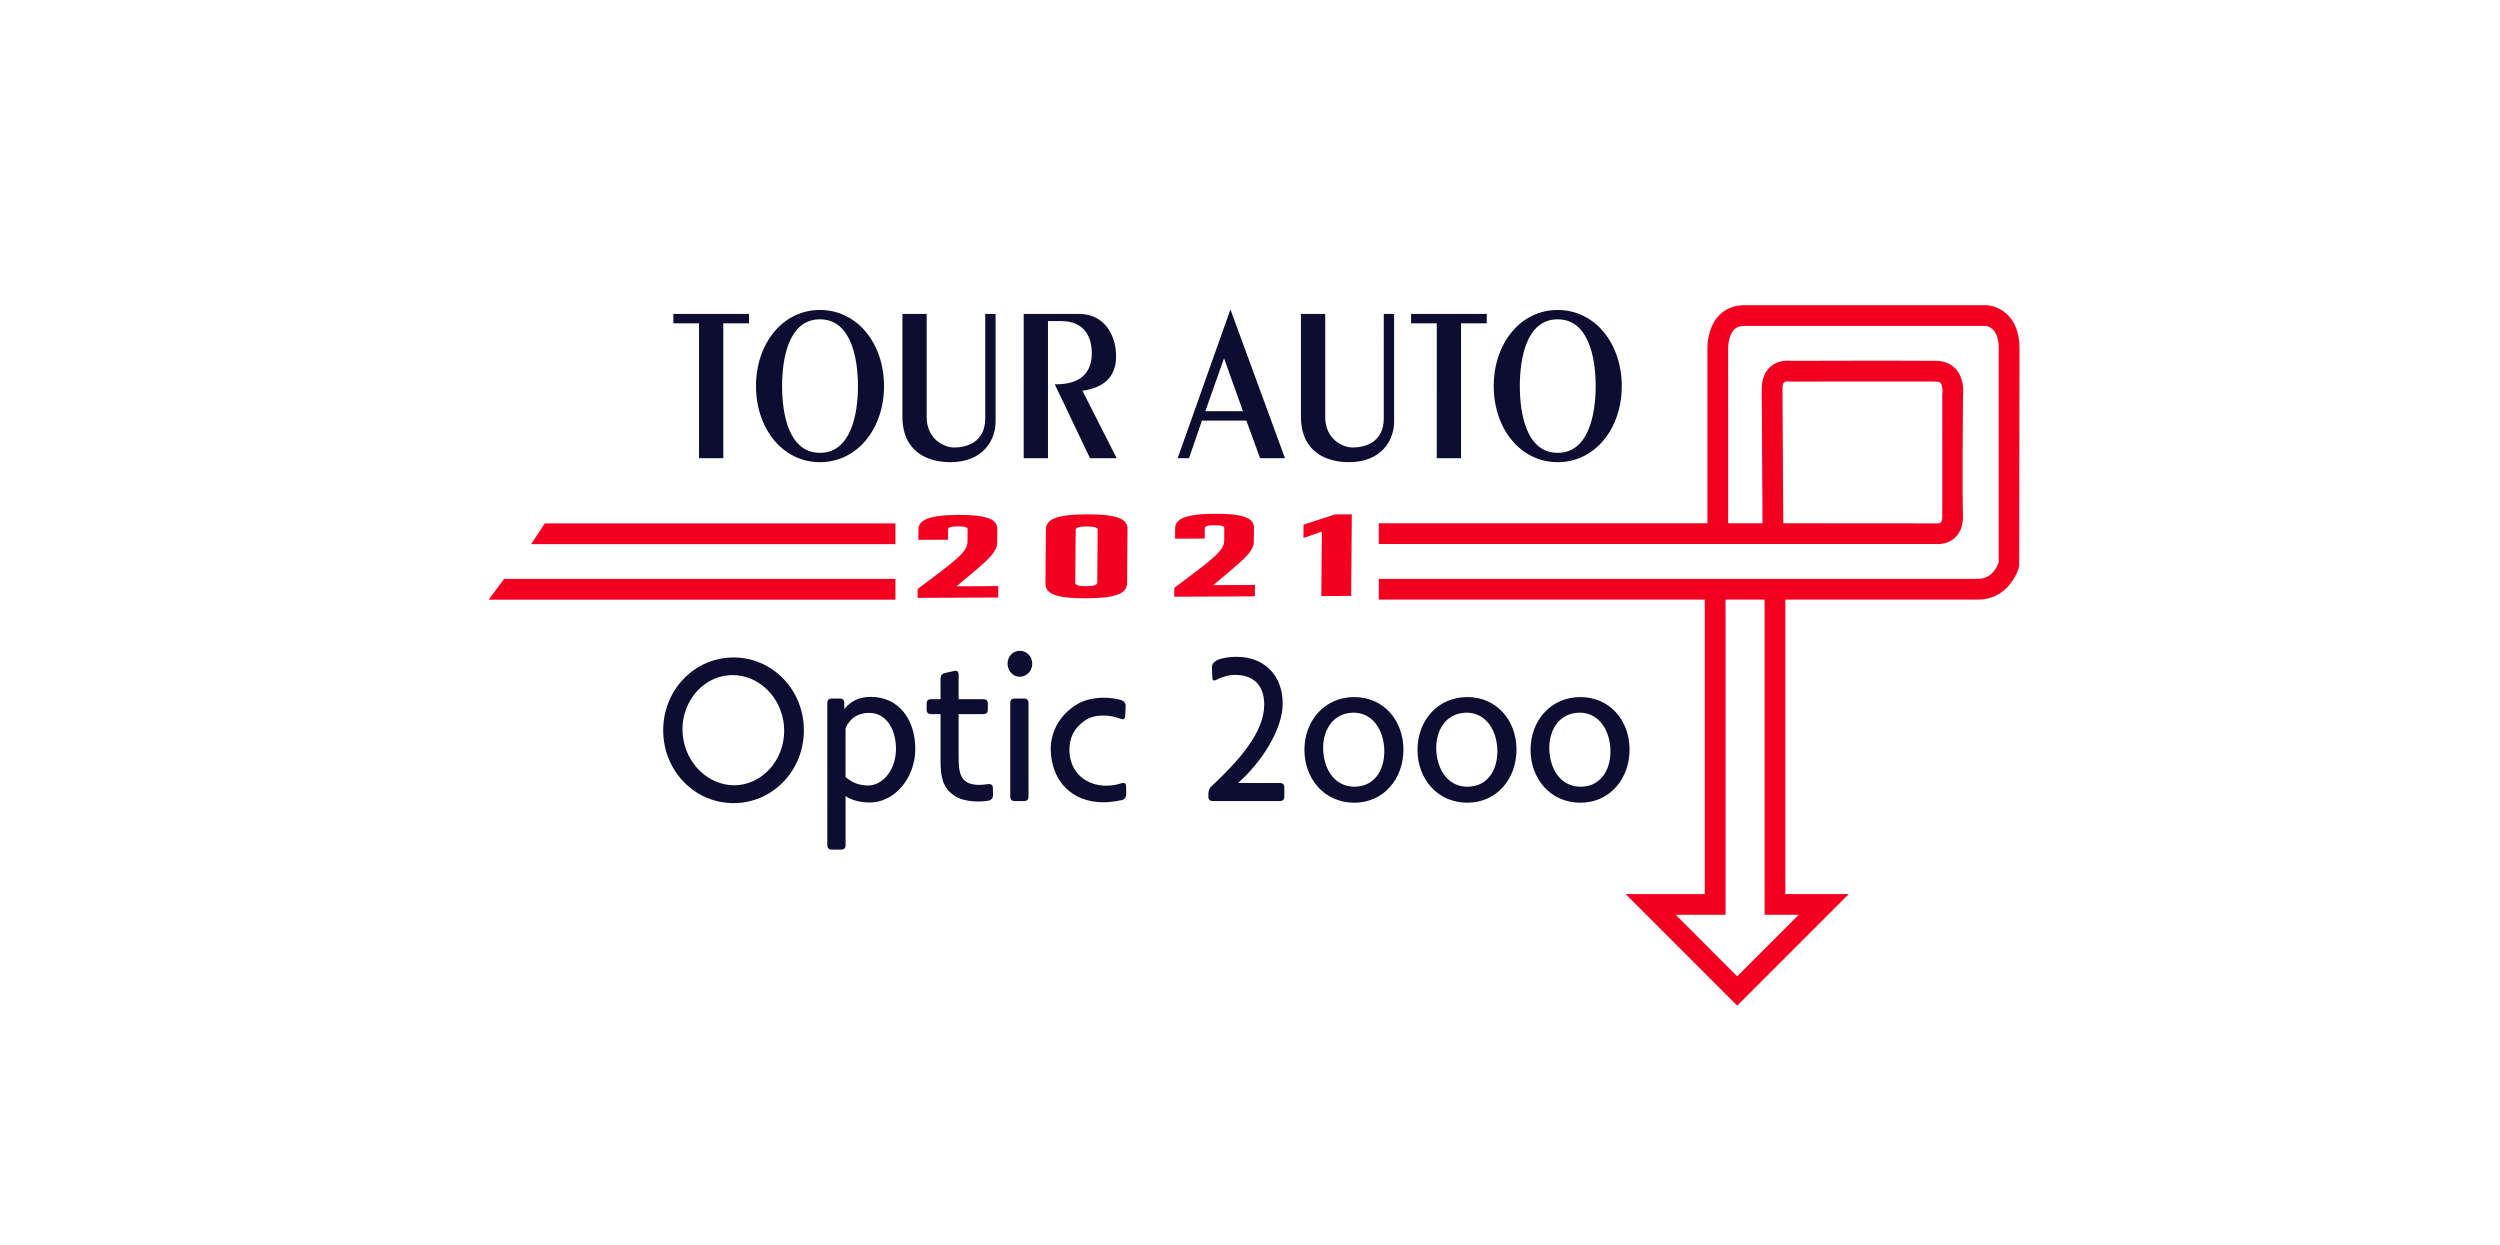
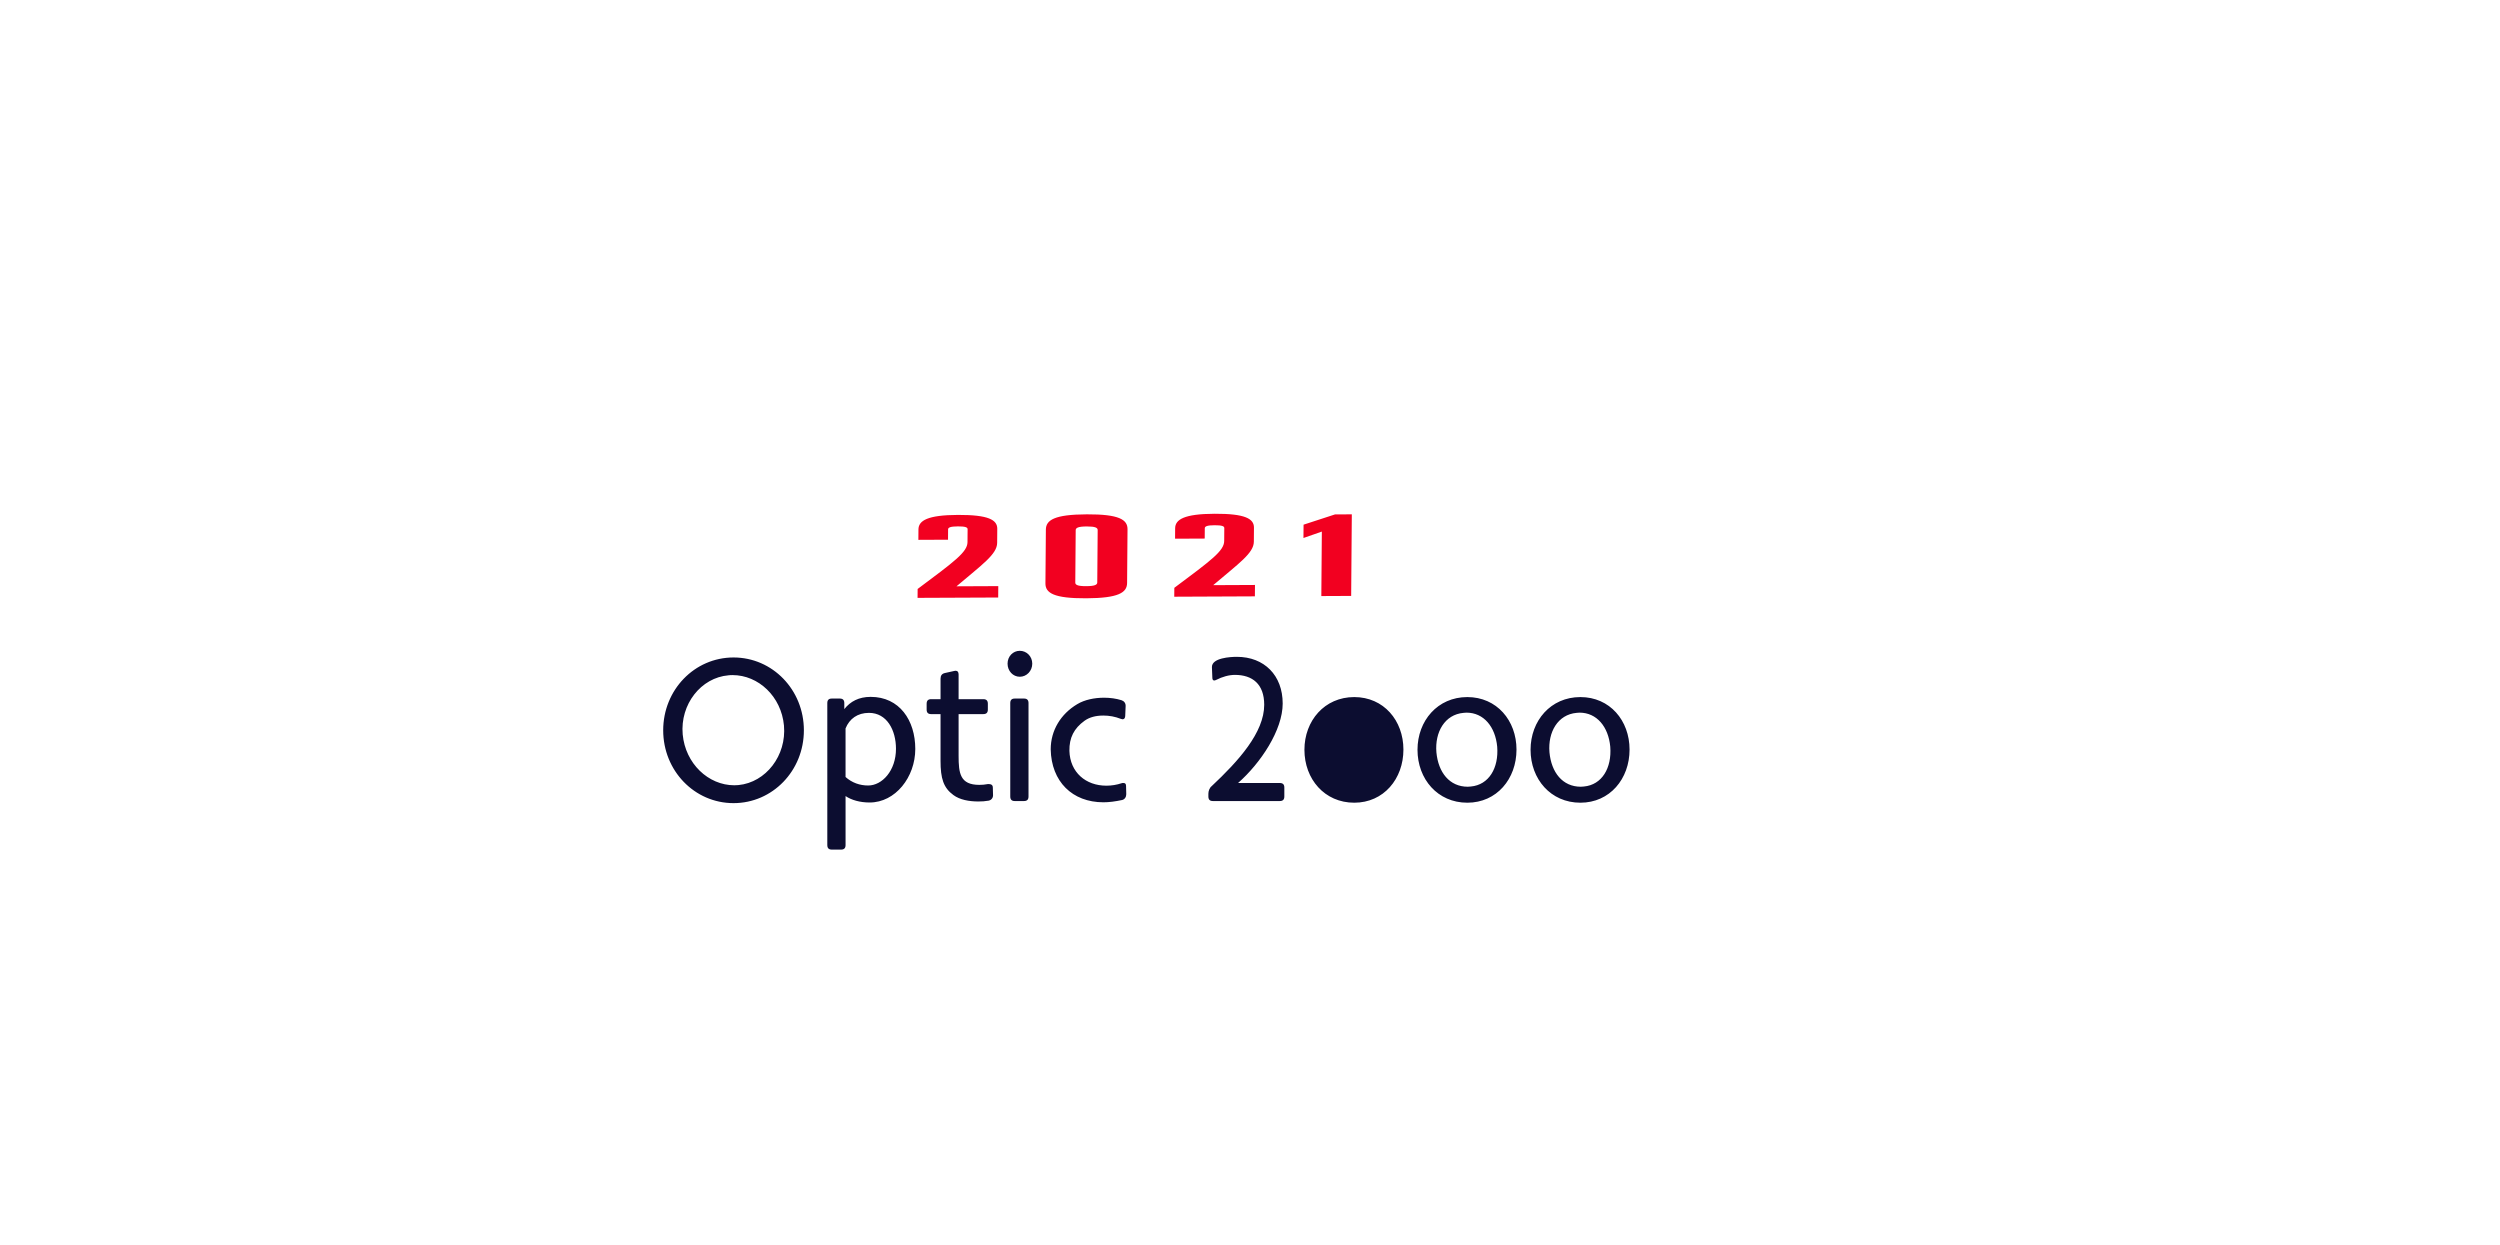
<svg xmlns="http://www.w3.org/2000/svg" viewBox="0 0 241 120">
-   <path d="M70.713 77.422c-3.761 0-6.781-3.121-6.781-7.021s3.021-7.021 6.781-7.021 6.781 3.12 6.781 7.021-3.021 7.021-6.781 7.021zm-.1-12.343c-.14 0-.24 0-.38.02-2.661.221-4.681 2.801-4.421 5.702.26 2.8 2.46 4.9 4.981 4.9l.4-.02c2.641-.261 4.641-2.841 4.381-5.741-.26-2.801-2.46-4.861-4.961-4.861zm10.338 2.261c.3 0 .44.14.44.439v.58c.58-.739 1.4-1.18 2.541-1.18 2.781 0 4.301 2.261 4.301 5.021 0 2.721-1.92 5.161-4.401 5.161-.94 0-1.76-.239-2.32-.62v4.722c0 .3-.14.439-.44.439h-.88c-.3 0-.44-.14-.44-.439V67.779c0-.3.14-.439.44-.439h.76zm.56 7.562c.62.56 1.38.82 2.181.82 1.34 0 2.68-1.421 2.68-3.541 0-1.801-.88-3.461-2.6-3.461-1.101 0-1.881.561-2.261 1.5v4.682zm7.818-7.062c0-.3.14-.44.44-.44h.9v-1.98c0-.3.14-.479.42-.54l.9-.2c.06 0 .06-.02.12-.02.2 0 .3.12.3.36v2.38h2.38c.3 0 .44.141.44.44v.56c0 .301-.14.44-.44.44h-2.38v4.021c0 1.681.14 2.801 2 2.801.26 0 .541-.02.84-.08.24 0 .46.04.46.341l.02.739c0 .261-.16.461-.42.521-.32.06-.66.08-1 .08-.88 0-1.781-.16-2.401-.62-.96-.7-1.24-1.601-1.24-3.301v-4.501h-.9c-.3 0-.44-.14-.44-.44v-.56zm8.98-2.601c-.66 0-1.18-.561-1.18-1.261s.52-1.24 1.18-1.24 1.201.54 1.201 1.24-.541 1.261-1.201 1.261zm-.48 11.982c-.3 0-.44-.14-.44-.44V67.779c0-.3.14-.439.44-.439h.88c.3 0 .44.14.44.439v9.002c0 .301-.14.44-.44.44h-.88zm8.541.12c-3 0-5.021-2.001-5.081-5.102 0-1.84.98-3.42 2.561-4.36.7-.42 1.64-.62 2.581-.62.6 0 1.16.08 1.68.24.24.08.42.279.4.58l-.04.96c-.02.2-.1.3-.26.3-.02 0-.08-.02-.16-.04-.56-.22-1.12-.32-1.68-.32-.74 0-1.34.16-1.82.501-1.021.739-1.48 1.64-1.46 2.9.06 2.08 1.581 3.36 3.561 3.36.5 0 1-.08 1.48-.24.04-.02.1-.02.18-.02.16 0 .24.1.24.28l.02.8c0 .26-.14.5-.4.561-.66.14-1.26.22-1.8.22zm10.558-.12c-.3 0-.44-.14-.44-.44v-.26c0-.26.1-.561.32-.74 2.581-2.42 5.062-5.161 5.062-7.842 0-2-1.141-2.88-2.821-2.88-.58 0-1.22.18-1.8.479-.08.04-.14.061-.2.061-.12 0-.18-.101-.18-.28l-.04-1.021c0-.88 1.78-.98 2.401-.98 2.641 0 4.421 1.78 4.421 4.501 0 2.561-2.121 5.741-4.302 7.662h4.021c.3 0 .44.14.44.44v.859c0 .301-.141.44-.44.44h-6.442zm13.621.16c-2.861 0-4.802-2.28-4.802-5.102 0-2.8 1.94-5.081 4.802-5.081 2.841 0 4.741 2.261 4.741 5.062 1e-7 2.82-1.9 5.121-4.741 5.121zm-.08-8.682c-.101 0-.181.02-.28.02-1.82.16-2.78 1.86-2.62 3.801.18 1.94 1.26 3.321 3.021 3.321.1 0 .2-.021.3-.021 1.74-.16 2.7-1.78 2.54-3.841-.18-1.92-1.3-3.28-2.96-3.28zm10.98 8.682c-2.861 0-4.802-2.28-4.802-5.102 0-2.8 1.94-5.081 4.802-5.081 2.841 0 4.741 2.261 4.741 5.062 0 2.82-1.9 5.121-4.741 5.121zm-.08-8.682c-.101 0-.181.02-.28.02-1.82.16-2.78 1.86-2.62 3.801.18 1.94 1.26 3.321 3.021 3.321.1 0 .2-.021.3-.021 1.74-.16 2.7-1.78 2.54-3.841-.18-1.92-1.3-3.28-2.96-3.28zm10.979 8.682c-2.861 0-4.802-2.28-4.802-5.102 0-2.8 1.94-5.081 4.802-5.081 2.841 0 4.741 2.261 4.741 5.062 1e-7 2.82-1.9 5.121-4.741 5.121zm-.08-8.682c-.101 0-.181.02-.28.02-1.82.16-2.78 1.86-2.62 3.801.18 1.94 1.26 3.321 3.021 3.321.1 0 .2-.021.3-.021 1.74-.16 2.7-1.78 2.54-3.841-.18-1.92-1.3-3.28-2.96-3.28z" fill="#0c0d30" />
+   <path d="M70.713 77.422c-3.761 0-6.781-3.121-6.781-7.021s3.021-7.021 6.781-7.021 6.781 3.12 6.781 7.021-3.021 7.021-6.781 7.021zm-.1-12.343c-.14 0-.24 0-.38.02-2.661.221-4.681 2.801-4.421 5.702.26 2.8 2.46 4.9 4.981 4.9l.4-.02c2.641-.261 4.641-2.841 4.381-5.741-.26-2.801-2.46-4.861-4.961-4.861zm10.338 2.261c.3 0 .44.14.44.439v.58c.58-.739 1.4-1.18 2.541-1.18 2.781 0 4.301 2.261 4.301 5.021 0 2.721-1.92 5.161-4.401 5.161-.94 0-1.76-.239-2.32-.62v4.722c0 .3-.14.439-.44.439h-.88c-.3 0-.44-.14-.44-.439V67.779c0-.3.14-.439.44-.439h.76zm.56 7.562c.62.56 1.38.82 2.181.82 1.34 0 2.68-1.421 2.68-3.541 0-1.801-.88-3.461-2.6-3.461-1.101 0-1.881.561-2.261 1.5v4.682zm7.818-7.062c0-.3.14-.44.44-.44h.9v-1.98c0-.3.14-.479.42-.54l.9-.2c.06 0 .06-.02.12-.02.2 0 .3.12.3.36v2.38h2.38c.3 0 .44.141.44.44v.56c0 .301-.14.44-.44.44h-2.38v4.021c0 1.681.14 2.801 2 2.801.26 0 .541-.02.84-.08.24 0 .46.04.46.341l.02.739c0 .261-.16.461-.42.521-.32.06-.66.08-1 .08-.88 0-1.781-.16-2.401-.62-.96-.7-1.24-1.601-1.24-3.301v-4.501h-.9c-.3 0-.44-.14-.44-.44v-.56zm8.98-2.601c-.66 0-1.18-.561-1.18-1.261s.52-1.24 1.18-1.24 1.201.54 1.201 1.24-.541 1.261-1.201 1.261zm-.48 11.982c-.3 0-.44-.14-.44-.44V67.779c0-.3.14-.439.44-.439h.88c.3 0 .44.14.44.439v9.002c0 .301-.14.44-.44.44h-.88zm8.541.12c-3 0-5.021-2.001-5.081-5.102 0-1.84.98-3.42 2.561-4.36.7-.42 1.64-.62 2.581-.62.6 0 1.16.08 1.68.24.24.08.42.279.4.58l-.04.96c-.02.2-.1.3-.26.3-.02 0-.08-.02-.16-.04-.56-.22-1.12-.32-1.68-.32-.74 0-1.34.16-1.82.501-1.021.739-1.48 1.64-1.46 2.9.06 2.08 1.581 3.36 3.561 3.36.5 0 1-.08 1.48-.24.04-.02.1-.02.18-.02.16 0 .24.1.24.28l.02.8c0 .26-.14.5-.4.561-.66.14-1.26.22-1.8.22zm10.558-.12c-.3 0-.44-.14-.44-.44v-.26c0-.26.1-.561.32-.74 2.581-2.42 5.062-5.161 5.062-7.842 0-2-1.141-2.88-2.821-2.88-.58 0-1.22.18-1.8.479-.08.04-.14.061-.2.061-.12 0-.18-.101-.18-.28l-.04-1.021c0-.88 1.78-.98 2.401-.98 2.641 0 4.421 1.78 4.421 4.501 0 2.561-2.121 5.741-4.302 7.662h4.021c.3 0 .44.14.44.44v.859c0 .301-.141.44-.44.44h-6.442zm13.621.16c-2.861 0-4.802-2.28-4.802-5.102 0-2.8 1.94-5.081 4.802-5.081 2.841 0 4.741 2.261 4.741 5.062 1e-7 2.82-1.9 5.121-4.741 5.121zm-.08-8.682zm10.98 8.682c-2.861 0-4.802-2.28-4.802-5.102 0-2.8 1.94-5.081 4.802-5.081 2.841 0 4.741 2.261 4.741 5.062 0 2.82-1.9 5.121-4.741 5.121zm-.08-8.682c-.101 0-.181.02-.28.02-1.82.16-2.78 1.86-2.62 3.801.18 1.94 1.26 3.321 3.021 3.321.1 0 .2-.021.3-.021 1.74-.16 2.7-1.78 2.54-3.841-.18-1.92-1.3-3.28-2.96-3.28zm10.979 8.682c-2.861 0-4.802-2.28-4.802-5.102 0-2.8 1.94-5.081 4.802-5.081 2.841 0 4.741 2.261 4.741 5.062 1e-7 2.82-1.9 5.121-4.741 5.121zm-.08-8.682c-.101 0-.181.02-.28.02-1.82.16-2.78 1.86-2.62 3.801.18 1.94 1.26 3.321 3.021 3.321.1 0 .2-.021.3-.021 1.74-.16 2.7-1.78 2.54-3.841-.18-1.92-1.3-3.28-2.96-3.28z" fill="#0c0d30" />
  <path d="M88.458 56.778c3.556-2.657 4.802-3.556 4.809-4.517l.01-1.247c.002-.184-.234-.273-.938-.27s-.941.103-.943.286l-.007.997-2.858.013.008-1.002c.007-.853.871-1.389 3.811-1.401s3.794.478 3.787 1.34l-.011 1.354c-.009 1.104-1.452 2.09-3.918 4.188l4.027-.018-.009 1.098-7.773.034.007-.854zm20.235-5.758l-.041 5.182c-.008.926-.825 1.46-3.947 1.474s-3.932-.513-3.925-1.438l.042-5.182c.007-.925.824-1.46 3.947-1.474s3.931.514 3.924 1.438zm-3.934-.27c-.837.004-1.06.138-1.062.359l-.04 5.049c-.002.22.219.352 1.057.348s1.061-.138 1.062-.357l.04-5.049c.003-.221-.219-.353-1.057-.35zm8.444 5.918c3.556-2.657 4.802-3.556 4.809-4.517l.01-1.248c.002-.183-.234-.272-.938-.27s-.941.104-.943.287l-.007.997-2.858.013.008-1.002c.007-.853.871-1.389 3.811-1.402s3.794.479 3.787 1.34l-.011 1.354c-.009 1.104-1.452 2.089-3.918 4.188l4.027-.019-.009 1.098-7.773.035.007-.854zm14.222-5.424l-1.772.619.011-1.285 3.03-.988 1.621-.008-.062 7.864-2.876.013.049-6.215z" fill="#f20020" />
-   <path d="M67.386 44.168V31.167H64.91v-.901h7.294v.901h-2.477v13.001h-2.342zm11.654-14.288c3.609 0 6.181 3.239 6.181 7.337s-2.572 7.337-6.181 7.337c-3.59 0-6.162-3.24-6.162-7.337s2.572-7.337 6.162-7.337zm0 13.773c2.995 0 3.667-3.733 3.667-6.436s-.672-6.436-3.667-6.436-3.647 3.733-3.647 6.436.652 6.436 3.647 6.436zm10.292-13.387v9.933c0 2.145 1.689 2.939 2.649 2.939 1.094 0 2.995-.429 2.995-2.811V30.266h.998v10.383c0 1.781-1.209 3.905-4.357 3.905-2.054 0-4.626-.88-4.626-4.419v-9.869h2.342zm9.352 13.902V30.266h5.375c2.265 0 3.532 1.866 3.532 4.098 0 2.124-1.382 3.046-3.244 3.304l3.301 6.5h-2.572l-3.398-7.123h.154c2.073 0 3.417-.901 3.417-2.982 0-1.544-.672-3.11-2.956-3.11h-1.267v13.215h-2.342zm25.188 0h-2.399l-1.324-3.625h-4.28l-1.248 3.625h-1.094l5.067-14.288h.039l5.24 14.288zm-5.874-9.633l-1.804 5.106h3.628l-1.824-5.106zm9.754-4.269v9.933c0 2.145 1.688 2.939 2.648 2.939 1.095 0 2.995-.429 2.995-2.811V30.266h.998v10.383c0 1.781-1.21 3.905-4.357 3.905-2.054 0-4.626-.88-4.626-4.419v-9.869h2.342zm10.752 13.902V31.167h-2.476v-.901h7.294v.901h-2.477v13.001h-2.342zm11.653-14.288c3.609 0 6.182 3.239 6.182 7.337s-2.572 7.337-6.182 7.337c-3.589 0-6.161-3.24-6.161-7.337s2.572-7.337 6.161-7.337zm0 13.773c2.995 0 3.667-3.733 3.667-6.436s-.672-6.436-3.667-6.436-3.646 3.733-3.646 6.436.652 6.436 3.646 6.436z" fill="#0c0d30" />
-   <path d="M191.468 29.422H168.149c-.974 0-1.813.338-2.428.977-1.172 1.219-1.134 3.088-1.126 3.257v16.787h-31.681v2h53.65l.222.009c.396 0 1.08-.085 1.646-.594.393-.353.851-1.028.8-2.244-.079-1.912-.007-10.659 0-11.465.041-.358.123-1.632-.649-2.53-.328-.381-.936-.836-1.967-.836-.645 0-1.09-.003-1.624-.006-1.473-.009-3.617-.023-12.4.006-.309-.035-1.177-.061-1.888.536-.399.335-.875.983-.875 2.167l.078 12.958h-3.313l-.001-16.822c-.01-.338.073-1.327.572-1.841.149-.154.414-.359.982-.359l23.259-.002c.213.018 1.272.207 1.272 2.151v20.623c-.128.392-.633 1.606-1.992 1.606H132.915v2h31.426v28.388h-7.627l10.754 10.755 10.755-10.755h-6.116V57.8h18.582c2.505 0 3.688-2.108 3.963-3.224l.029-21.006c2e-7-3.184-2.076-4.106-3.213-4.149zm-19.479 7.432c.101-.086.312-.092.371-.085l.088.016.088-0 12.445-.006 1.637.006c.328 0 .419.104.449.138.187.214.217.733.18 1.01l-.012.141.001 11.625c.016.385-.06.599-.135.669-.087.083-.283.091-.335.087l-14.857-.011-.078-12.958c-1e-7-.309.06-.545.158-.632zm1.406 51.334l-5.927 5.927-5.926-5.927h4.799V57.8h3.766v30.388h3.288zM52.516 50.453l-1.315 2h35.119v-2zm-3.92 5.352l-1.487 2h39.211v-2z" fill="#f20020" />
</svg>